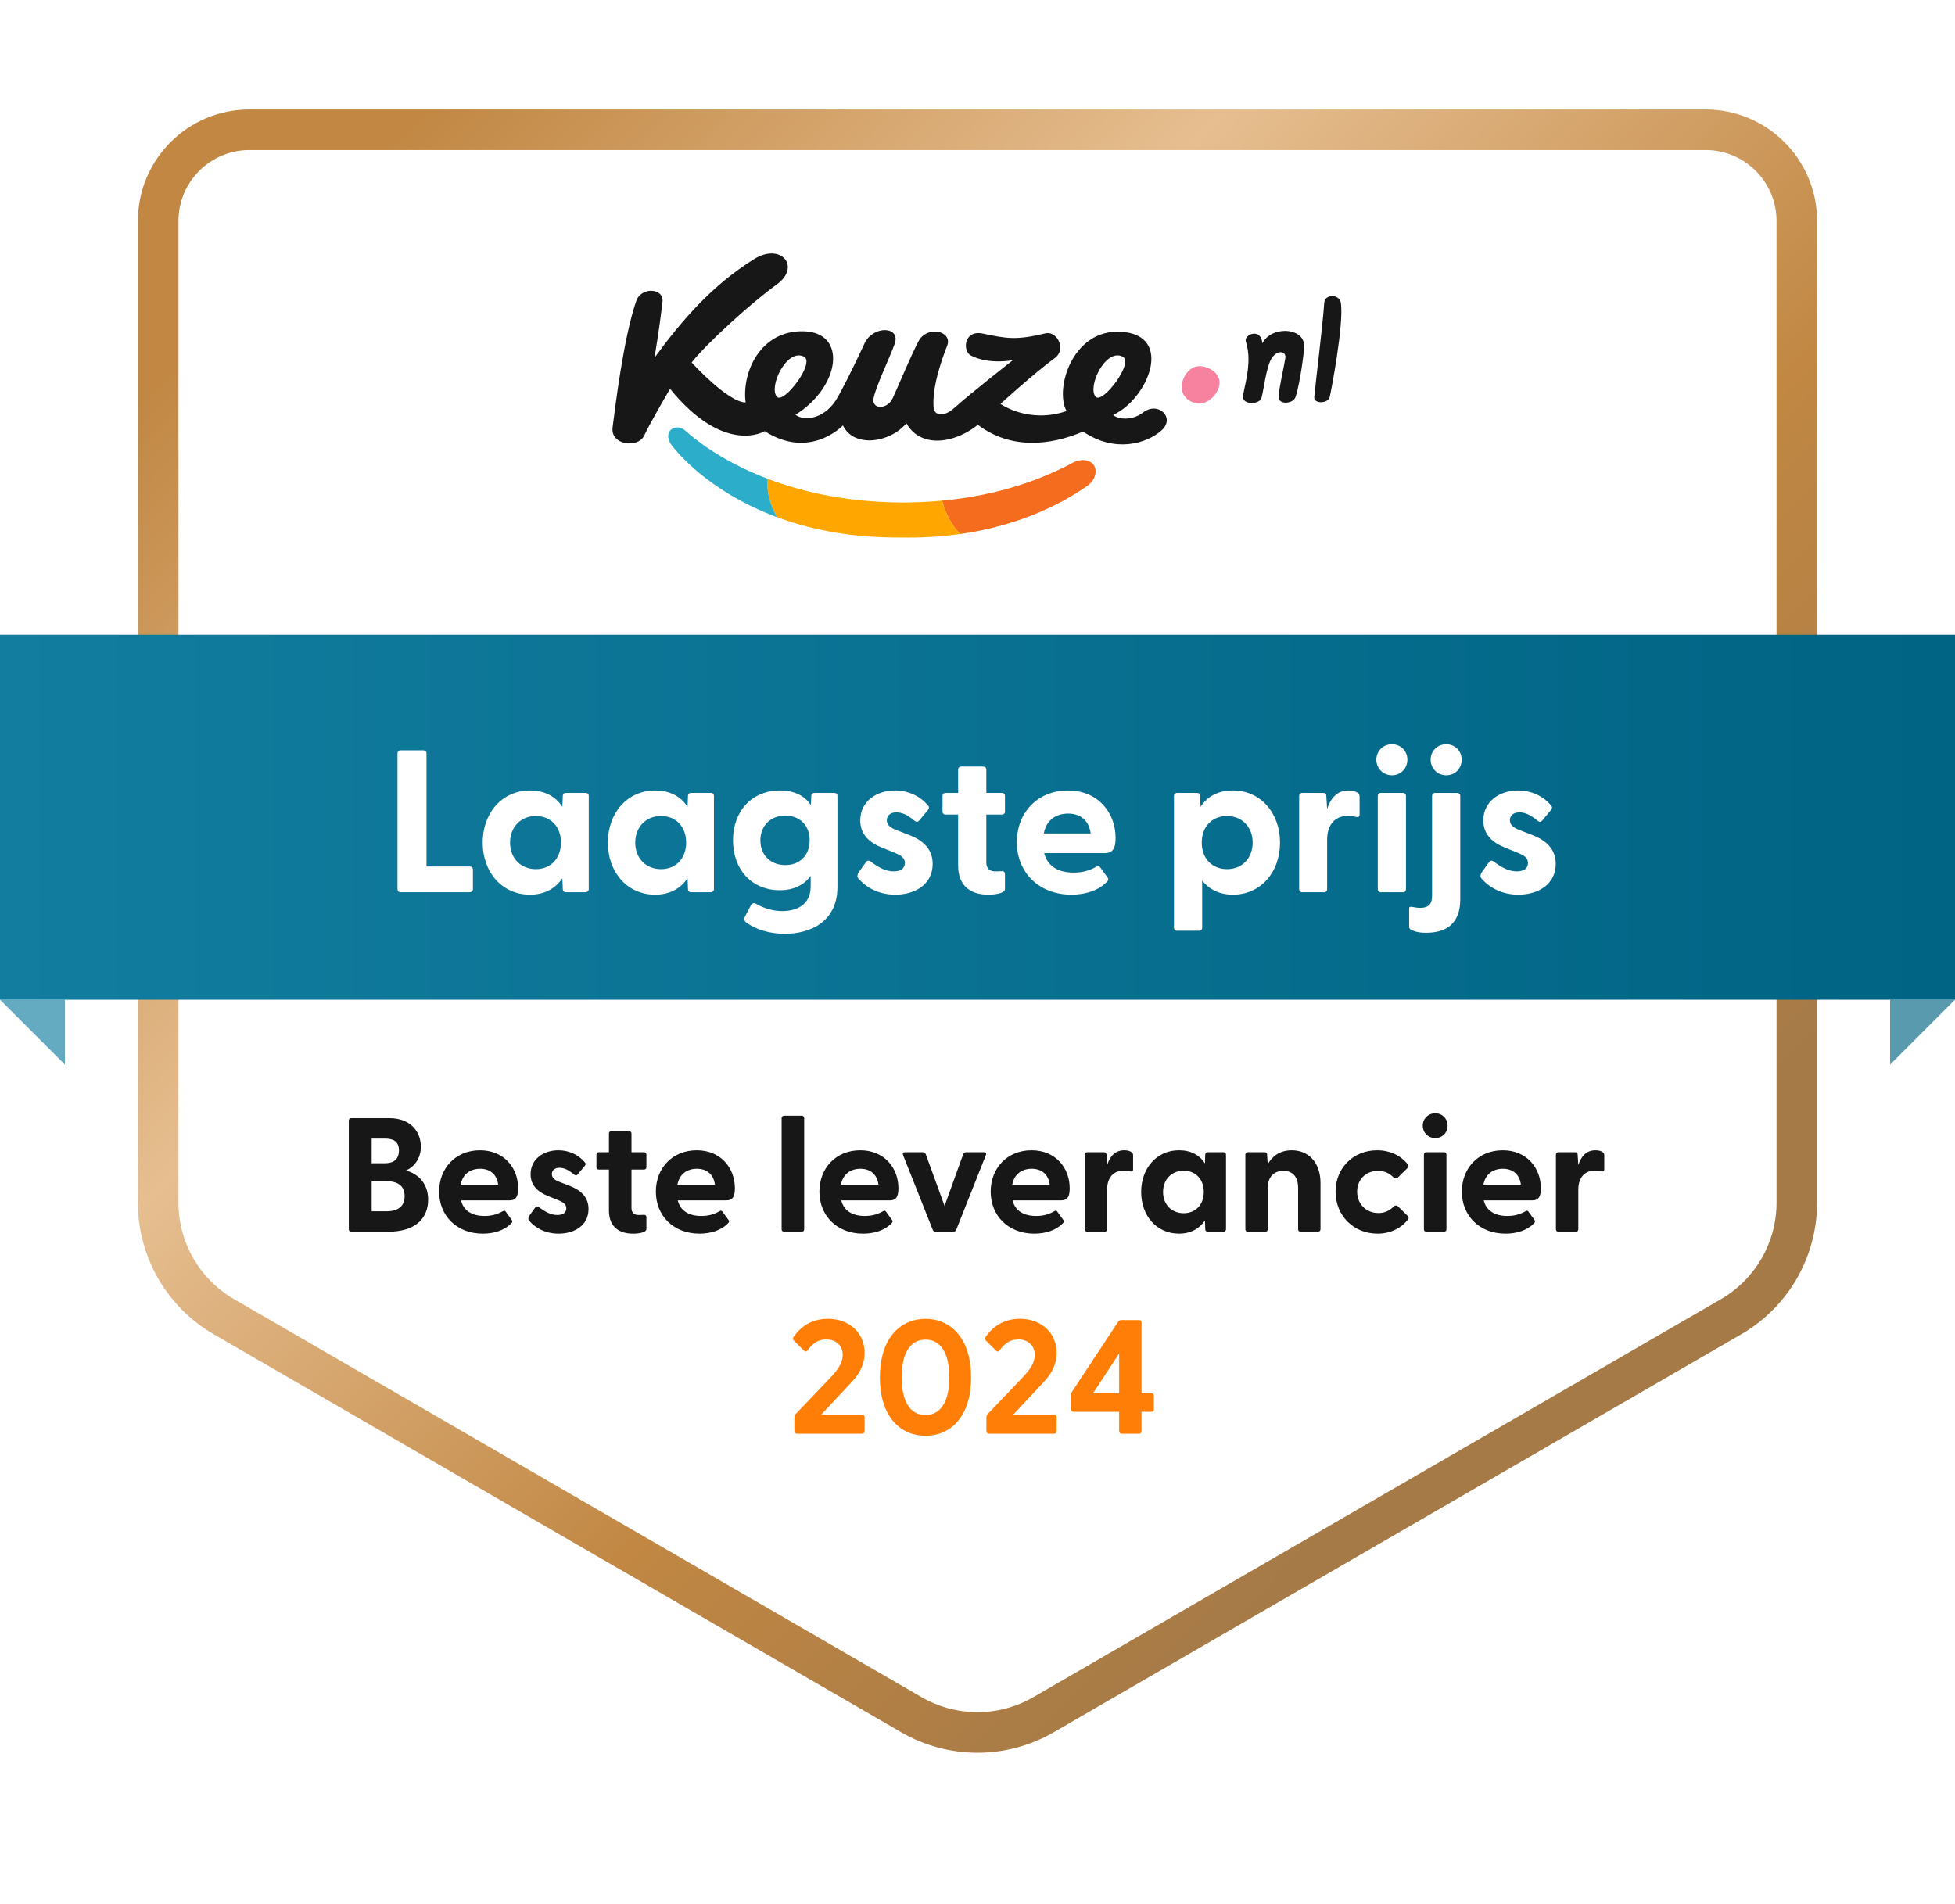
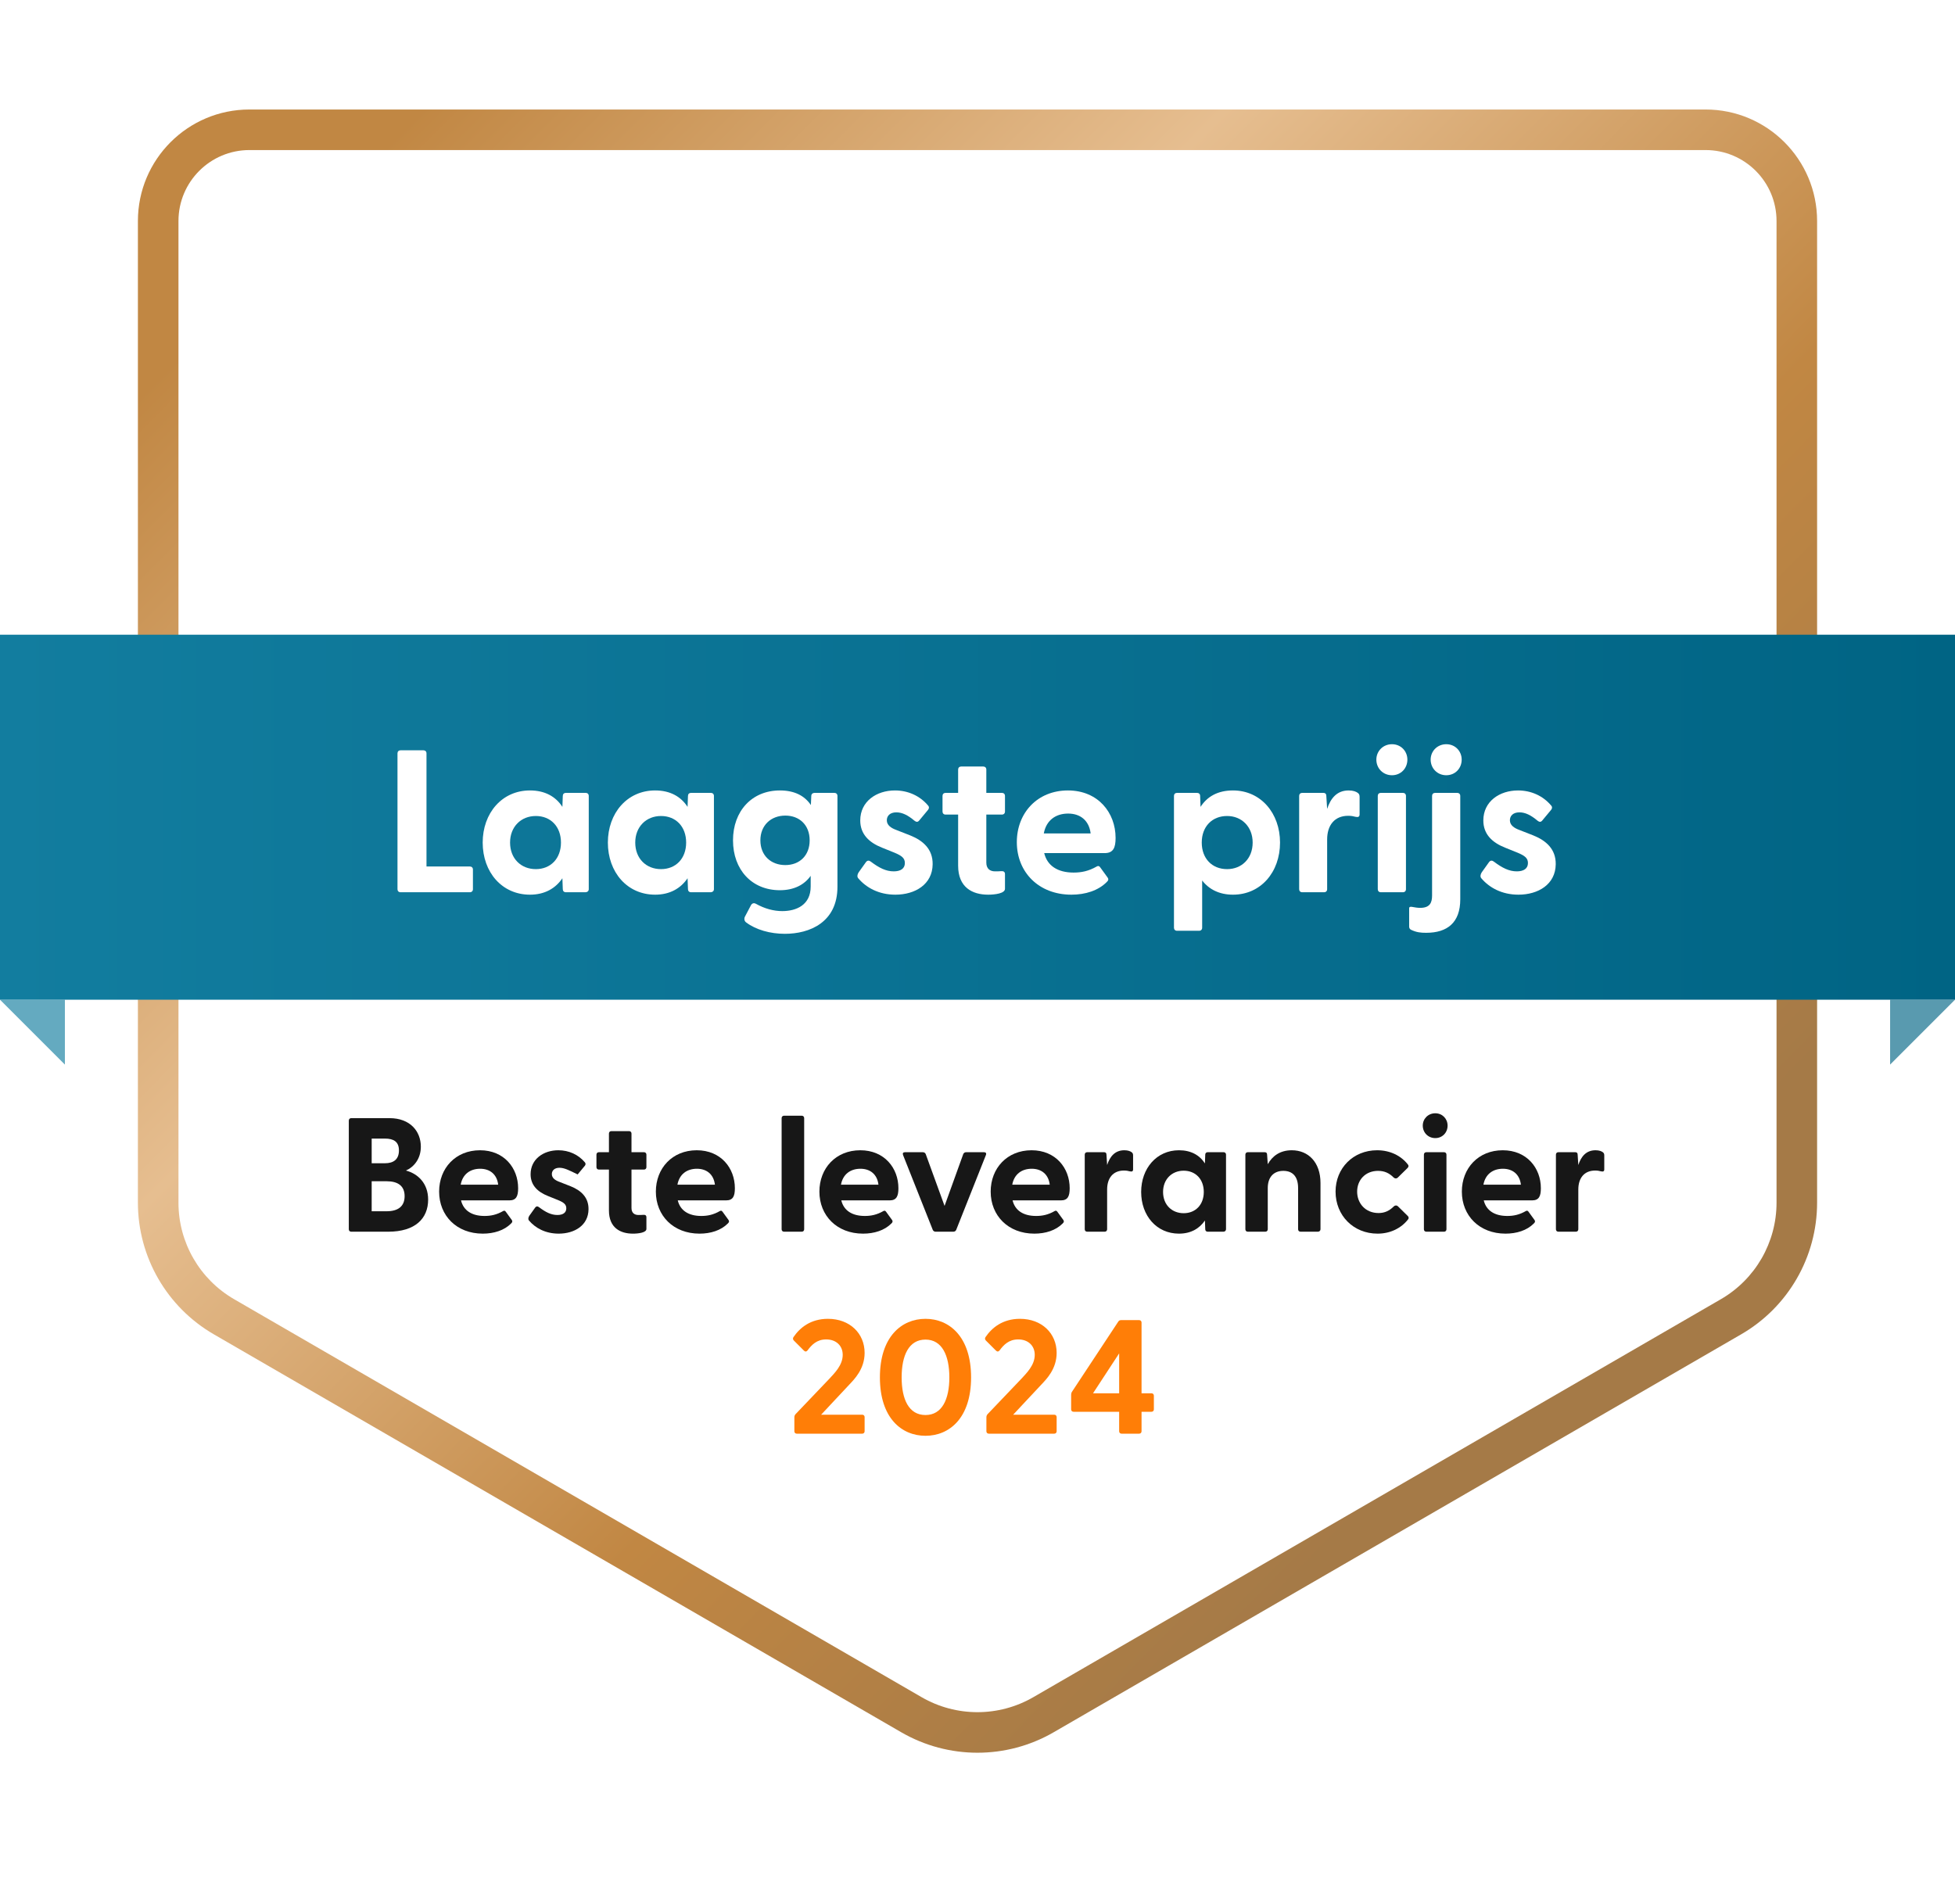
<svg xmlns="http://www.w3.org/2000/svg" width="964" height="939" viewBox="0 0 964 939" fill="none">
  <g filter="url(#filter0_d_68_2454)">
    <path d="M857 21C898.421 21 932 54.579 932 96V617.523C932 644.3 917.723 669.047 894.542 682.45L519.521 899.291C496.293 912.722 467.661 912.721 444.434 899.29L69.455 682.451C46.275 669.047 32 644.301 32 617.525V96C32 54.579 65.579 21 107 21H857Z" fill="white" />
  </g>
  <path fill-rule="evenodd" clip-rule="evenodd" d="M876 593.088V109C876 89.67 860.33 74 841 74H123C103.671 74 88.001 89.67 88.001 109V593.09C88.001 612.716 98.459 630.855 115.444 640.688L454.425 836.938C471.47 846.806 492.49 846.806 509.536 836.939L848.555 640.688C865.541 630.854 876 612.715 876 593.088ZM896 109C896 78.624 871.376 54 841 54H123C92.625 54 68.001 78.624 68.001 109V593.09C68.001 619.853 82.262 644.588 105.423 657.997L444.404 854.246C467.647 867.703 496.312 867.703 519.556 854.248L858.575 657.997C881.738 644.588 896 619.852 896 593.088V109Z" fill="url(#paint0_linear_68_2454)" />
  <path d="M768.419 607.397C767.699 607.397 767.219 606.917 767.219 606.197V569.397C767.219 568.677 767.699 568.197 768.419 568.197H776.739C777.459 568.197 777.939 568.517 777.939 569.477L778.259 574.517C779.619 570.357 782.099 567.237 786.739 567.237C788.579 567.237 789.699 567.717 790.339 568.197C790.899 568.597 791.059 569.077 791.059 569.797V576.677C791.059 577.637 790.499 577.877 789.459 577.637C788.579 577.397 787.699 577.237 786.579 577.237C781.139 577.237 778.259 580.997 778.259 586.597V606.197C778.259 606.917 777.779 607.397 777.059 607.397H768.419Z" fill="#171717" />
  <path d="M742.352 608.357C729.472 608.357 720.832 599.477 720.832 587.637C720.832 576.117 728.912 567.237 740.992 567.237C752.912 567.237 759.792 576.037 759.792 585.957C759.792 589.797 758.912 591.957 755.472 591.957H731.632C732.832 596.917 736.912 599.637 743.232 599.637C746.272 599.637 749.152 599.077 752.352 597.237C752.912 596.917 753.312 596.997 753.712 597.557L756.672 601.637C757.072 602.197 756.992 602.757 756.272 603.397C752.912 606.757 747.872 608.357 742.352 608.357ZM731.472 584.197H749.952C749.312 578.997 745.792 576.357 741.072 576.357C736.192 576.357 732.432 578.997 731.472 584.197Z" fill="#171717" />
  <path d="M707.72 561.24C704.2 561.24 701.56 558.52 701.56 555.08C701.56 551.72 704.2 549 707.72 549C711.24 549 713.8 551.72 713.8 555.08C713.8 558.52 711.24 561.24 707.72 561.24ZM703.32 607.4C702.6 607.4 702.12 606.92 702.12 606.2V569.4C702.12 568.68 702.6 568.2 703.32 568.2H712.04C712.76 568.2 713.24 568.68 713.24 569.4V606.2C713.24 606.92 712.76 607.4 712.04 607.4H703.32Z" fill="#171717" />
  <path d="M679.278 608.357C667.358 608.357 658.558 599.397 658.558 587.637C658.558 576.037 667.278 567.237 679.038 567.237C685.518 567.237 690.878 569.957 694.238 574.277C694.718 574.837 694.558 575.477 694.078 575.957L689.278 580.677C688.638 581.317 687.758 581.237 687.198 580.677C685.038 578.517 682.718 577.397 679.518 577.397C673.278 577.397 669.198 581.877 669.198 587.637C669.198 593.397 673.278 598.197 679.758 598.197C682.798 598.197 685.118 597.077 687.278 594.917C687.838 594.357 688.718 594.277 689.358 594.917L694.158 599.637C694.638 600.117 694.798 600.757 694.318 601.317C690.958 605.637 685.598 608.357 679.278 608.357Z" fill="#171717" />
  <path d="M615.288 607.397C614.568 607.397 614.088 606.917 614.088 606.197V569.397C614.088 568.677 614.568 568.197 615.288 568.197H623.608C624.328 568.197 624.808 568.517 624.808 569.477L625.128 574.117C627.368 570.117 631.128 567.237 636.968 567.237C645.128 567.237 651.128 573.157 651.128 583.397V606.197C651.128 606.917 650.568 607.397 649.848 607.397H641.288C640.568 607.397 640.088 606.917 640.088 606.197V585.877C640.088 580.357 637.528 577.397 632.808 577.397C628.168 577.397 625.128 580.357 625.128 585.877V606.197C625.128 606.917 624.648 607.397 623.928 607.397H615.288Z" fill="#171717" />
  <path d="M581.341 608.357C570.301 608.357 562.701 599.477 562.701 587.797C562.701 576.197 570.301 567.237 581.341 567.237C587.261 567.237 591.501 569.637 594.141 573.717L594.301 569.397C594.301 568.677 594.781 568.197 595.501 568.197H603.341C604.061 568.197 604.541 568.677 604.541 569.397V606.197C604.541 606.917 603.981 607.397 603.261 607.397H595.501C594.781 607.397 594.301 606.917 594.301 606.197L594.141 601.877C591.421 605.877 587.181 608.357 581.341 608.357ZM583.661 598.277C589.501 598.277 593.581 594.117 593.581 587.797C593.581 581.477 589.501 577.317 583.661 577.317C577.821 577.317 573.501 581.557 573.501 587.797C573.501 594.117 577.821 598.277 583.661 598.277Z" fill="#171717" />
  <path d="M536.079 607.397C535.359 607.397 534.879 606.917 534.879 606.197V569.397C534.879 568.677 535.359 568.197 536.079 568.197H544.399C545.119 568.197 545.599 568.517 545.599 569.477L545.919 574.517C547.279 570.357 549.759 567.237 554.399 567.237C556.239 567.237 557.359 567.717 557.999 568.197C558.559 568.597 558.719 569.077 558.719 569.797V576.677C558.719 577.637 558.159 577.877 557.119 577.637C556.239 577.397 555.359 577.237 554.239 577.237C548.799 577.237 545.919 580.997 545.919 586.597V606.197C545.919 606.917 545.439 607.397 544.719 607.397H536.079Z" fill="#171717" />
  <path d="M510.019 608.357C497.139 608.357 488.499 599.477 488.499 587.637C488.499 576.117 496.579 567.237 508.659 567.237C520.579 567.237 527.459 576.037 527.459 585.957C527.459 589.797 526.579 591.957 523.139 591.957H499.299C500.499 596.917 504.579 599.637 510.899 599.637C513.939 599.637 516.819 599.077 520.019 597.237C520.579 596.917 520.979 596.997 521.379 597.557L524.339 601.637C524.739 602.197 524.659 602.757 523.939 603.397C520.579 606.757 515.539 608.357 510.019 608.357ZM499.139 584.197H517.619C516.979 578.997 513.459 576.357 508.739 576.357C503.859 576.357 500.099 578.997 499.139 584.197Z" fill="#171717" />
  <path d="M461.361 607.401C460.721 607.401 460.161 607.081 459.921 606.441L445.281 569.561C444.961 568.681 445.361 568.201 446.241 568.201H455.041C455.681 568.201 456.241 568.521 456.481 569.161L465.761 594.681L474.961 569.161C475.201 568.521 475.761 568.201 476.401 568.201H485.201C486.081 568.201 486.481 568.681 486.161 569.561L471.521 606.441C471.281 607.081 470.721 607.401 470.081 607.401H461.361Z" fill="#171717" />
  <path d="M425.561 608.357C412.681 608.357 404.041 599.477 404.041 587.637C404.041 576.117 412.121 567.237 424.201 567.237C436.121 567.237 443.001 576.037 443.001 585.957C443.001 589.797 442.121 591.957 438.681 591.957H414.841C416.041 596.917 420.121 599.637 426.441 599.637C429.481 599.637 432.361 599.077 435.561 597.237C436.121 596.917 436.521 596.997 436.921 597.557L439.881 601.637C440.281 602.197 440.201 602.757 439.481 603.397C436.121 606.757 431.081 608.357 425.561 608.357ZM414.681 584.197H433.161C432.521 578.997 429.001 576.357 424.281 576.357C419.401 576.357 415.641 578.997 414.681 584.197Z" fill="#171717" />
  <path d="M386.614 607.401C385.894 607.401 385.414 606.921 385.414 606.201V551.401C385.414 550.681 385.894 550.201 386.614 550.201H395.334C396.054 550.201 396.534 550.681 396.534 551.401V606.201C396.534 606.921 396.054 607.401 395.334 607.401H386.614Z" fill="#171717" />
  <path d="M344.922 608.357C332.042 608.357 323.402 599.477 323.402 587.637C323.402 576.117 331.482 567.237 343.562 567.237C355.482 567.237 362.362 576.037 362.362 585.957C362.362 589.797 361.482 591.957 358.042 591.957H334.202C335.402 596.917 339.482 599.637 345.802 599.637C348.842 599.637 351.722 599.077 354.922 597.237C355.482 596.917 355.882 596.997 356.282 597.557L359.242 601.637C359.642 602.197 359.562 602.757 358.842 603.397C355.482 606.757 350.442 608.357 344.922 608.357ZM334.042 584.197H352.522C351.882 578.997 348.362 576.357 343.642 576.357C338.762 576.357 335.002 578.997 334.042 584.197Z" fill="#171717" />
  <path d="M312.104 608.359C305.864 608.359 300.264 605.479 300.264 596.919V576.759H295.304C294.584 576.759 294.104 576.279 294.104 575.559V569.399C294.104 568.679 294.584 568.199 295.304 568.199H300.264V558.999C300.264 558.279 300.744 557.799 301.464 557.799H310.184C310.904 557.799 311.384 558.279 311.384 558.999V568.199H317.544C318.264 568.199 318.744 568.679 318.744 569.399V575.559C318.744 576.279 318.264 576.759 317.544 576.759H311.384V595.719C311.384 598.039 312.744 599.159 314.824 599.159C315.544 599.159 316.344 599.159 317.304 599.079C318.184 598.999 318.744 599.399 318.744 600.199V606.039C318.744 607.879 314.744 608.359 312.104 608.359Z" fill="#171717" />
-   <path d="M275.477 608.357C268.917 608.357 263.957 605.557 260.837 601.877C260.357 601.317 260.437 600.437 260.997 599.557L263.797 595.637C264.437 594.677 265.157 594.837 265.797 595.317C269.077 597.797 271.797 599.157 274.837 599.157C277.477 599.157 279.237 598.117 279.237 595.877C279.237 593.957 278.037 592.997 275.157 591.797L270.197 589.797C265.157 587.797 261.637 584.517 261.637 579.077C261.637 571.557 268.037 567.237 275.317 567.237C280.437 567.237 285.157 569.317 288.437 573.237C288.917 573.797 288.757 574.437 288.357 574.917L284.837 579.157C284.277 579.797 283.717 579.717 282.997 579.157C280.437 576.997 278.197 575.877 275.877 575.877C273.317 575.877 272.117 577.317 272.117 578.997C272.117 580.917 273.717 582.037 275.877 582.837L281.397 584.997C286.357 586.997 290.277 590.357 290.197 596.357C290.117 604.277 283.317 608.357 275.477 608.357Z" fill="#171717" />
+   <path d="M275.477 608.357C268.917 608.357 263.957 605.557 260.837 601.877C260.357 601.317 260.437 600.437 260.997 599.557L263.797 595.637C264.437 594.677 265.157 594.837 265.797 595.317C269.077 597.797 271.797 599.157 274.837 599.157C277.477 599.157 279.237 598.117 279.237 595.877C279.237 593.957 278.037 592.997 275.157 591.797L270.197 589.797C265.157 587.797 261.637 584.517 261.637 579.077C261.637 571.557 268.037 567.237 275.317 567.237C280.437 567.237 285.157 569.317 288.437 573.237C288.917 573.797 288.757 574.437 288.357 574.917L284.837 579.157C280.437 576.997 278.197 575.877 275.877 575.877C273.317 575.877 272.117 577.317 272.117 578.997C272.117 580.917 273.717 582.037 275.877 582.837L281.397 584.997C286.357 586.997 290.277 590.357 290.197 596.357C290.117 604.277 283.317 608.357 275.477 608.357Z" fill="#171717" />
  <path d="M238.049 608.357C225.169 608.357 216.529 599.477 216.529 587.637C216.529 576.117 224.609 567.237 236.689 567.237C248.609 567.237 255.489 576.037 255.489 585.957C255.489 589.797 254.609 591.957 251.169 591.957H227.329C228.529 596.917 232.609 599.637 238.929 599.637C241.969 599.637 244.849 599.077 248.049 597.237C248.609 596.917 249.009 596.997 249.409 597.557L252.369 601.637C252.769 602.197 252.689 602.757 251.969 603.397C248.609 606.757 243.569 608.357 238.049 608.357ZM227.169 584.197H245.649C245.009 578.997 241.489 576.357 236.769 576.357C231.889 576.357 228.129 578.997 227.169 584.197Z" fill="#171717" />
  <path d="M173.195 607.4C172.475 607.4 171.995 606.92 171.995 606.2V552.6C171.995 551.88 172.475 551.4 173.195 551.4H192.075C202.315 551.4 207.515 557.96 207.515 565.48C207.515 571.4 204.155 575.48 200.155 577.24C205.995 578.76 211.115 583.48 211.115 591.56C211.115 600.92 204.715 607.4 191.435 607.4H173.195ZM183.275 573.64H189.835C194.075 573.64 196.715 571.72 196.715 567.32C196.715 563 194.075 561.48 189.835 561.48H183.275V573.64ZM183.275 597.32H190.635C196.155 597.32 199.515 595 199.515 589.88C199.515 584.76 196.155 582.52 190.635 582.52H183.275V597.32Z" fill="#171717" />
  <path d="M553.05 707.002C552.33 707.002 551.85 706.522 551.85 705.802V696.202H529.37C528.65 696.202 528.17 695.722 528.17 695.002V687.882C528.17 687.322 528.25 686.922 528.57 686.362L551.37 651.802C551.69 651.242 552.17 651.002 552.81 651.002H561.69C562.41 651.002 562.89 651.482 562.89 652.202V687.082H567.77C568.49 687.082 568.97 687.562 568.97 688.282V695.002C568.97 695.722 568.49 696.202 567.77 696.202H562.89V705.802C562.89 706.522 562.41 707.002 561.69 707.002H553.05ZM538.97 687.082H551.85V667.402L538.97 687.082Z" fill="#FF7E07" />
  <path d="M487.587 707.003C486.867 707.003 486.387 706.523 486.387 705.803V698.923C486.387 698.363 486.547 697.883 486.947 697.403L503.747 679.803C506.147 677.163 510.227 673.243 510.227 668.123C510.227 663.643 507.027 660.523 502.067 660.523C497.427 660.523 494.867 663.243 492.867 665.963C492.227 666.683 491.667 666.603 491.027 665.963L486.147 661.083C485.587 660.523 485.587 659.883 485.987 659.323C489.107 654.763 494.387 650.363 502.947 650.363C513.747 650.363 521.027 657.563 521.027 667.163C521.027 675.163 515.907 680.203 513.507 682.763L499.587 697.643H519.827C520.547 697.643 521.027 698.123 521.027 698.843V705.803C521.027 706.523 520.547 707.003 519.827 707.003H487.587Z" fill="#FF7E07" />
  <path d="M456.357 708.043C444.597 708.043 433.877 699.323 433.877 679.243C433.877 659.163 444.597 650.363 456.357 650.363C468.117 650.363 478.837 659.163 478.837 679.243C478.837 699.323 468.117 708.043 456.357 708.043ZM456.357 697.803C464.517 697.803 468.117 690.043 468.117 679.243C468.117 668.443 464.517 660.603 456.357 660.603C448.117 660.603 444.597 668.443 444.597 679.243C444.597 690.043 448.117 697.803 456.357 697.803Z" fill="#FF7E07" />
  <path d="M392.898 707.003C392.178 707.003 391.698 706.523 391.698 705.803V698.923C391.698 698.363 391.858 697.883 392.258 697.403L409.058 679.803C411.458 677.163 415.538 673.243 415.538 668.123C415.538 663.643 412.338 660.523 407.378 660.523C402.738 660.523 400.178 663.243 398.178 665.963C397.538 666.683 396.978 666.603 396.338 665.963L391.458 661.083C390.898 660.523 390.898 659.883 391.298 659.323C394.418 654.763 399.698 650.363 408.258 650.363C419.058 650.363 426.338 657.563 426.338 667.163C426.338 675.163 421.218 680.203 418.818 682.763L404.898 697.643H425.138C425.858 697.643 426.338 698.123 426.338 698.843V705.803C426.338 706.523 425.858 707.003 425.138 707.003H392.898Z" fill="#FF7E07" />
  <g clip-path="url(#clip0_68_2454)">
    <path d="M661.134 149.238C660.398 144.937 653.276 144.937 652.981 149.238C652.217 160.477 649.002 185.968 648.053 195.872C647.734 199.173 654.7 199.173 655.65 195.872C656.186 193.99 662.862 159.265 661.134 149.238Z" fill="#171717" />
    <path d="M634.544 163.212C634.544 163.212 626.211 162.373 622.45 169.301C621.937 161.429 613.163 164.896 614.34 168.504C617.892 179.186 612.916 192.085 612.916 195.858C612.916 199.631 620.988 199.631 622.028 196.23C623.068 192.83 624.312 180.766 627.16 176.521C630.009 172.277 634.283 173.22 633.808 176.521C633.333 179.823 630.484 192.085 630.484 195.858C630.484 199.631 637.132 199.159 638.556 196.329C639.981 193.5 642.355 179.823 643.048 171.649C643.741 163.476 634.544 163.212 634.544 163.212Z" fill="#171717" />
    <path d="M591.326 180.578C586.521 180.578 582.693 186.058 582.693 190.831C582.693 195.604 586.715 198.971 591.516 198.971C596.316 198.971 601.354 193.491 601.354 188.723C601.354 183.955 596.126 180.578 591.326 180.578Z" fill="#F6829F" />
    <path d="M563.506 203.504C558.458 207.446 551.474 206.951 548.834 204.621C565.927 196.981 579.379 164.934 552.461 163.59C528.587 162.378 519.955 192.147 525.928 202.697C507.216 209.144 493.322 199.184 493.322 199.184C493.322 199.184 509.998 183.941 520.259 176.47C526.042 171.966 520.99 163.071 515.572 164.383C501.014 167.858 496.537 167.005 484.191 164.411C475.17 162.84 474.605 173.221 478.755 175.334C487.867 180.007 499.447 177.612 499.447 177.612C499.447 177.612 478.854 193.75 470.702 201.046C464.61 206.503 460.654 204.296 460.37 201.16C459.482 191.482 464.026 178.102 467.145 170.221C469.519 163.147 457.174 160.317 452.901 168.306C449.43 174.782 442.782 190.798 440.156 196.434C437.531 202.07 429.63 202.051 430.769 196.302C431.909 190.553 438.509 176.852 441.134 169.646C444.368 160.789 430.598 160.317 426.325 169.278C424.763 172.579 419.392 184.398 413.191 195.689C407.261 206.484 396.829 208.06 392.237 204.527C414.283 190.85 418.072 163.812 396.14 163.354C375.082 162.916 365.714 183.313 367.651 198.481C358.772 198.321 341.061 178.743 341.061 178.743C348.316 169.457 370.528 149.234 382.945 140.339C395.195 131.534 385.124 119.47 371.796 127.799C351.051 140.726 336.251 157.921 322.728 176.404C325.226 161.312 325.881 155.181 326.664 148.946C327.547 141.896 316.152 141.424 313.763 148.333C307.315 166.972 303.255 201.782 302.068 210.701C300.881 219.619 314.661 221.128 317.609 214.856C320.805 208.041 330.401 191.746 330.401 191.746C357.319 224.826 377.067 212.625 377.067 212.625C399.455 226.995 415.646 209.795 415.646 209.795C421.04 221.086 438.955 218.35 446.937 208.739C453.822 220.916 470.032 219.091 482.192 209.507C501.242 223.882 523.122 217.525 534.057 212.809C549.475 223.387 565.191 218.987 572.817 212.191C579.678 206.046 571.131 197.556 563.506 203.504ZM383.102 195.67C378.828 190.954 387.85 171.617 396.397 175.862C402.185 178.729 386.478 199.396 383.102 195.67ZM540.268 195.67C535.995 190.954 545.016 171.617 553.563 175.862C559.351 178.729 543.644 199.396 540.268 195.67Z" fill="#171717" />
    <path d="M473.424 263.356C501.442 259.391 521.892 249.374 535.54 240.03C535.774 239.88 536.001 239.724 536.219 239.562L536.351 239.47C536.351 239.47 536.366 239.457 536.392 239.431C539.904 236.723 541.276 232.486 539.437 229.56C537.524 226.517 532.834 226 528.764 228.301C514.598 235.896 493.342 244.215 464.567 246.902C466.127 253.143 469.118 258.785 473.424 263.356Z" fill="#F66C1E" />
    <path d="M383.156 255.03C379.812 249.121 377.822 242.6 378.575 236.13C393.919 241.968 413.68 246.807 438.005 247.66L438.918 247.693C440.508 247.75 442.085 247.807 443.57 247.819C445.055 247.831 446.631 247.8 448.223 247.769L449.136 247.751C454.5 247.651 459.645 247.354 464.572 246.892C466.115 253.107 469.105 258.783 473.452 263.35C465.572 264.465 457.093 265.101 447.999 265.109C446.845 265.11 446.531 265.107 445.21 265.095C444.759 265.091 444.189 265.086 443.428 265.08C442.673 265.074 442.106 265.069 441.656 265.066L441.647 265.066C440.328 265.056 440.012 265.053 438.858 265.034C416.643 264.65 398.174 260.597 383.156 255.03Z" fill="#FFA600" />
    <path d="M378.575 236.127C377.822 242.597 379.812 249.118 383.156 255.027C348.543 242.197 332.26 221.327 330.697 218.815C326.664 212.237 333.589 208.357 338.015 212.456C338.113 212.539 338.246 212.657 338.415 212.806C341.28 215.33 354.48 226.96 378.575 236.127Z" fill="#2CAECB" />
  </g>
  <rect x="0" y="312.999" width="964" height="180" fill="url(#paint1_linear_68_2454)" />
  <path d="M748.722 441.2C740.522 441.2 734.322 437.7 730.422 433.1C729.822 432.4 729.922 431.3 730.622 430.2L734.122 425.3C734.922 424.1 735.822 424.3 736.622 424.9C740.722 428 744.122 429.7 747.922 429.7C751.222 429.7 753.422 428.4 753.422 425.6C753.422 423.2 751.922 422 748.322 420.5L742.122 418C735.822 415.5 731.422 411.4 731.422 404.6C731.422 395.2 739.422 389.8 748.522 389.8C754.922 389.8 760.822 392.4 764.922 397.3C765.522 398 765.322 398.8 764.822 399.4L760.422 404.7C759.722 405.5 759.022 405.4 758.122 404.7C754.922 402 752.122 400.6 749.222 400.6C746.022 400.6 744.522 402.4 744.522 404.5C744.522 406.9 746.522 408.3 749.222 409.3L756.122 412C762.322 414.5 767.222 418.7 767.122 426.2C767.022 436.1 758.522 441.2 748.722 441.2Z" fill="white" />
  <path d="M713.149 382.3C708.749 382.3 705.449 378.9 705.449 374.6C705.449 370.4 708.749 367 713.149 367C717.549 367 720.749 370.4 720.749 374.6C720.749 378.9 717.549 382.3 713.149 382.3ZM703.249 460C700.549 460 698.449 459.8 695.749 458.5C695.149 458.2 694.849 457.6 694.849 457V447.9C694.849 447.2 695.449 447.1 696.149 447.2C697.749 447.5 699.049 447.7 700.249 447.7C705.049 447.7 706.149 445.2 706.149 441.6V392.5C706.149 391.6 706.749 391 707.649 391H718.549C719.449 391 720.049 391.6 720.049 392.5V443.5C720.049 454.9 713.749 460 703.249 460Z" fill="white" />
  <path d="M686.373 382.3C681.973 382.3 678.673 378.9 678.673 374.6C678.673 370.4 681.973 367 686.373 367C690.773 367 693.973 370.4 693.973 374.6C693.973 378.9 690.773 382.3 686.373 382.3ZM680.873 440C679.973 440 679.373 439.4 679.373 438.5V392.5C679.373 391.6 679.973 391 680.873 391H691.773C692.673 391 693.273 391.6 693.273 392.5V438.5C693.273 439.4 692.673 440 691.773 440H680.873Z" fill="white" />
  <path d="M642.108 440C641.208 440 640.608 439.4 640.608 438.5V392.5C640.608 391.6 641.208 391 642.108 391H652.508C653.408 391 654.008 391.4 654.008 392.6L654.408 398.9C656.108 393.7 659.208 389.8 665.008 389.8C667.308 389.8 668.708 390.4 669.508 391C670.208 391.5 670.408 392.1 670.408 393V401.6C670.408 402.8 669.708 403.1 668.408 402.8C667.308 402.5 666.208 402.3 664.808 402.3C658.008 402.3 654.408 407 654.408 414V438.5C654.408 439.4 653.808 440 652.908 440H642.108Z" fill="white" />
  <path d="M580.378 459C579.478 459 578.878 458.4 578.878 457.5V392.5C578.878 391.6 579.478 391 580.378 391H590.278C591.178 391 591.778 391.6 591.778 392.5L591.978 397.9C595.278 392.8 600.478 389.8 607.978 389.8C621.678 389.8 631.178 401 631.178 415.5C631.178 430.1 621.678 441.2 607.978 441.2C601.278 441.2 596.178 438.6 592.778 434.2V457.5C592.778 458.4 592.178 459 591.278 459H580.378ZM605.078 428.6C612.278 428.6 617.678 423.4 617.678 415.5C617.678 407.7 612.278 402.4 605.078 402.4C597.678 402.4 592.578 407.6 592.578 415.5C592.578 423.4 597.678 428.6 605.078 428.6Z" fill="white" />
  <path d="M528.292 441.2C512.192 441.2 501.392 430.1 501.392 415.3C501.392 400.9 511.492 389.8 526.592 389.8C541.492 389.8 550.092 400.8 550.092 413.2C550.092 418 548.992 420.7 544.692 420.7H514.892C516.392 426.9 521.492 430.3 529.392 430.3C533.192 430.3 536.792 429.6 540.792 427.3C541.492 426.9 541.992 427 542.492 427.7L546.192 432.8C546.692 433.5 546.592 434.2 545.692 435C541.492 439.2 535.192 441.2 528.292 441.2ZM514.692 411H537.792C536.992 404.5 532.592 401.2 526.692 401.2C520.592 401.2 515.892 404.5 514.692 411Z" fill="white" />
  <path d="M487.25 441.2C479.45 441.2 472.45 437.6 472.45 426.9V401.7H466.25C465.35 401.7 464.75 401.1 464.75 400.2V392.5C464.75 391.6 465.35 391 466.25 391H472.45V379.5C472.45 378.6 473.05 378 473.95 378H484.85C485.75 378 486.35 378.6 486.35 379.5V391H494.05C494.95 391 495.55 391.6 495.55 392.5V400.2C495.55 401.1 494.95 401.7 494.05 401.7H486.35V425.4C486.35 428.3 488.05 429.7 490.65 429.7C491.55 429.7 492.55 429.7 493.75 429.6C494.85 429.5 495.55 430 495.55 431V438.3C495.55 440.6 490.55 441.2 487.25 441.2Z" fill="white" />
  <path d="M441.484 441.2C433.284 441.2 427.084 437.7 423.184 433.1C422.584 432.4 422.684 431.3 423.384 430.2L426.884 425.3C427.684 424.1 428.584 424.3 429.384 424.9C433.484 428 436.884 429.7 440.684 429.7C443.984 429.7 446.184 428.4 446.184 425.6C446.184 423.2 444.684 422 441.084 420.5L434.884 418C428.584 415.5 424.184 411.4 424.184 404.6C424.184 395.2 432.184 389.8 441.284 389.8C447.684 389.8 453.584 392.4 457.684 397.3C458.284 398 458.084 398.8 457.584 399.4L453.184 404.7C452.484 405.5 451.784 405.4 450.884 404.7C447.684 402 444.884 400.6 441.984 400.6C438.784 400.6 437.284 402.4 437.284 404.5C437.284 406.9 439.284 408.3 441.984 409.3L448.884 412C455.084 414.5 459.984 418.7 459.884 426.2C459.784 436.1 451.284 441.2 441.484 441.2Z" fill="white" />
  <path d="M387.042 460.5C379.742 460.5 372.742 458.5 367.942 454.9C366.942 454.2 366.842 452.9 367.342 452L370.242 446.5C370.742 445.5 371.642 445.1 372.742 445.7C377.042 448.1 381.442 449.3 385.742 449.3C392.642 449.3 399.742 446.3 399.742 437.2V431.9C396.642 436.3 391.542 439 384.542 439C370.742 439 361.442 428.9 361.442 414.4C361.442 400 370.742 389.8 384.542 389.8C391.742 389.8 396.742 392.4 399.842 397L400.042 392.5C400.042 391.6 400.742 391 401.642 391H411.442C412.342 391 412.942 391.6 412.942 392.5V437.3C412.942 454.9 399.142 460.5 387.042 460.5ZM387.242 426.6C394.242 426.6 399.242 421.9 399.242 414.4C399.242 406.9 394.242 402.2 387.242 402.2C380.142 402.2 374.942 407 374.942 414.4C374.942 421.9 380.142 426.6 387.242 426.6Z" fill="white" />
  <path d="M323.036 441.2C309.236 441.2 299.736 430.1 299.736 415.5C299.736 401 309.236 389.8 323.036 389.8C330.436 389.8 335.736 392.8 339.036 397.9L339.236 392.5C339.236 391.6 339.836 391 340.736 391H350.536C351.436 391 352.036 391.6 352.036 392.5V438.5C352.036 439.4 351.336 440 350.436 440H340.736C339.836 440 339.236 439.4 339.236 438.5L339.036 433.1C335.636 438.1 330.336 441.2 323.036 441.2ZM325.936 428.6C333.236 428.6 338.336 423.4 338.336 415.5C338.336 407.6 333.236 402.4 325.936 402.4C318.636 402.4 313.236 407.7 313.236 415.5C313.236 423.4 318.636 428.6 325.936 428.6Z" fill="white" />
  <path d="M261.311 441.2C247.511 441.2 238.011 430.1 238.011 415.5C238.011 401 247.511 389.8 261.311 389.8C268.711 389.8 274.011 392.8 277.311 397.9L277.511 392.5C277.511 391.6 278.111 391 279.011 391H288.811C289.711 391 290.311 391.6 290.311 392.5V438.5C290.311 439.4 289.611 440 288.711 440H279.011C278.111 440 277.511 439.4 277.511 438.5L277.311 433.1C273.911 438.1 268.611 441.2 261.311 441.2ZM264.211 428.6C271.511 428.6 276.611 423.4 276.611 415.5C276.611 407.6 271.511 402.4 264.211 402.4C256.911 402.4 251.511 407.7 251.511 415.5C251.511 423.4 256.911 428.6 264.211 428.6Z" fill="white" />
  <path d="M231.699 427.301C232.599 427.301 233.199 427.901 233.199 428.801V438.501C233.199 439.401 232.599 440.001 231.699 440.001H197.499C196.599 440.001 195.999 439.401 195.999 438.501V371.501C195.999 370.601 196.599 370.001 197.499 370.001H208.799C209.699 370.001 210.299 370.601 210.299 371.501V427.301H231.699Z" fill="white" />
  <path opacity="0.65" d="M32.001 524.997L0 492.997H32.001V524.997Z" fill="#127D9F" />
  <path opacity="0.65" d="M932.001 524.997L964.001 492.997H932.001V524.997Z" fill="#016484" />
  <defs>
    <filter id="filter0_d_68_2454" x="7" y="0" width="950" height="938.363" filterUnits="userSpaceOnUse" color-interpolation-filters="sRGB">
      <feFlood flood-opacity="0" result="BackgroundImageFix" />
      <feColorMatrix in="SourceAlpha" type="matrix" values="0 0 0 0 0 0 0 0 0 0 0 0 0 0 0 0 0 0 127 0" result="hardAlpha" />
      <feOffset dy="4" />
      <feGaussianBlur stdDeviation="12.5" />
      <feComposite in2="hardAlpha" operator="out" />
      <feColorMatrix type="matrix" values="0 0 0 0 0 0 0 0 0 0 0 0 0 0 0 0 0 0 0.25 0" />
      <feBlend mode="normal" in2="BackgroundImageFix" result="effect1_dropShadow_68_2454" />
      <feBlend mode="normal" in="SourceGraphic" in2="effect1_dropShadow_68_2454" result="shape" />
    </filter>
    <linearGradient id="paint0_linear_68_2454" x1="129" y1="134" x2="710.793" y2="708.21" gradientUnits="userSpaceOnUse">
      <stop stop-color="#C18743" />
      <stop offset="0.345" stop-color="#E6BE90" />
      <stop offset="0.7" stop-color="#C18743" />
      <stop offset="1" stop-color="#A57A47" />
    </linearGradient>
    <linearGradient id="paint1_linear_68_2454" x1="0" y1="402.999" x2="964" y2="402.999" gradientUnits="userSpaceOnUse">
      <stop stop-color="#127D9F" />
      <stop offset="1" stop-color="#006484" />
    </linearGradient>
    <clipPath id="clip0_68_2454">
-       <rect width="359.423" height="140" fill="white" transform="translate(301.996 124.999)" />
-     </clipPath>
+       </clipPath>
  </defs>
</svg>